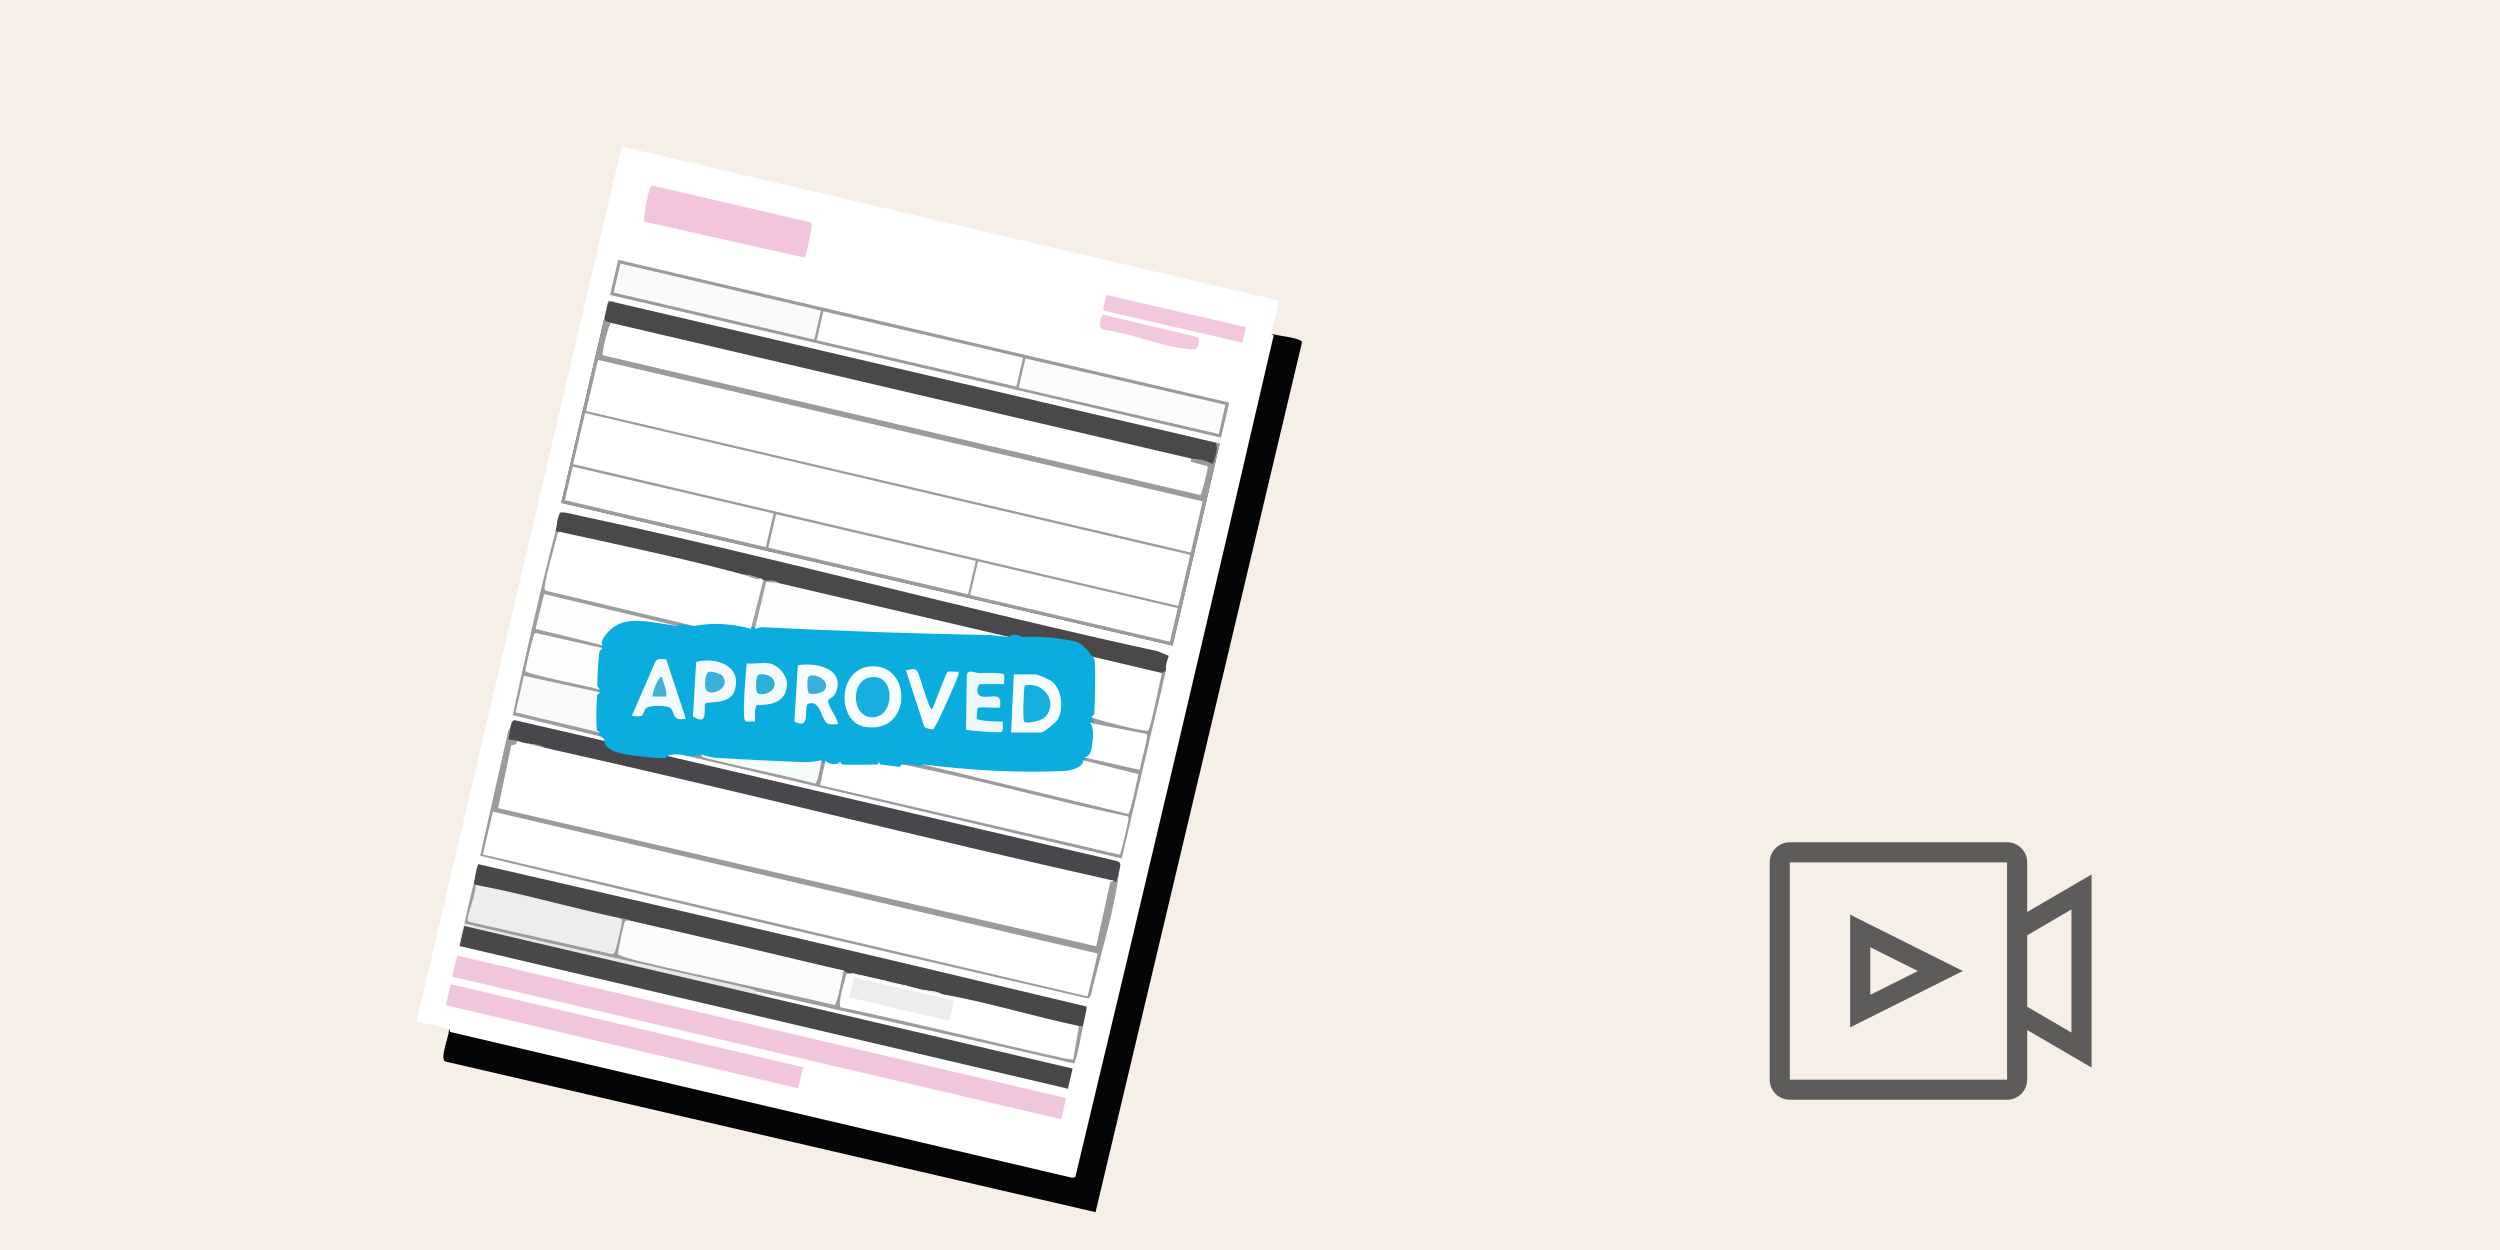
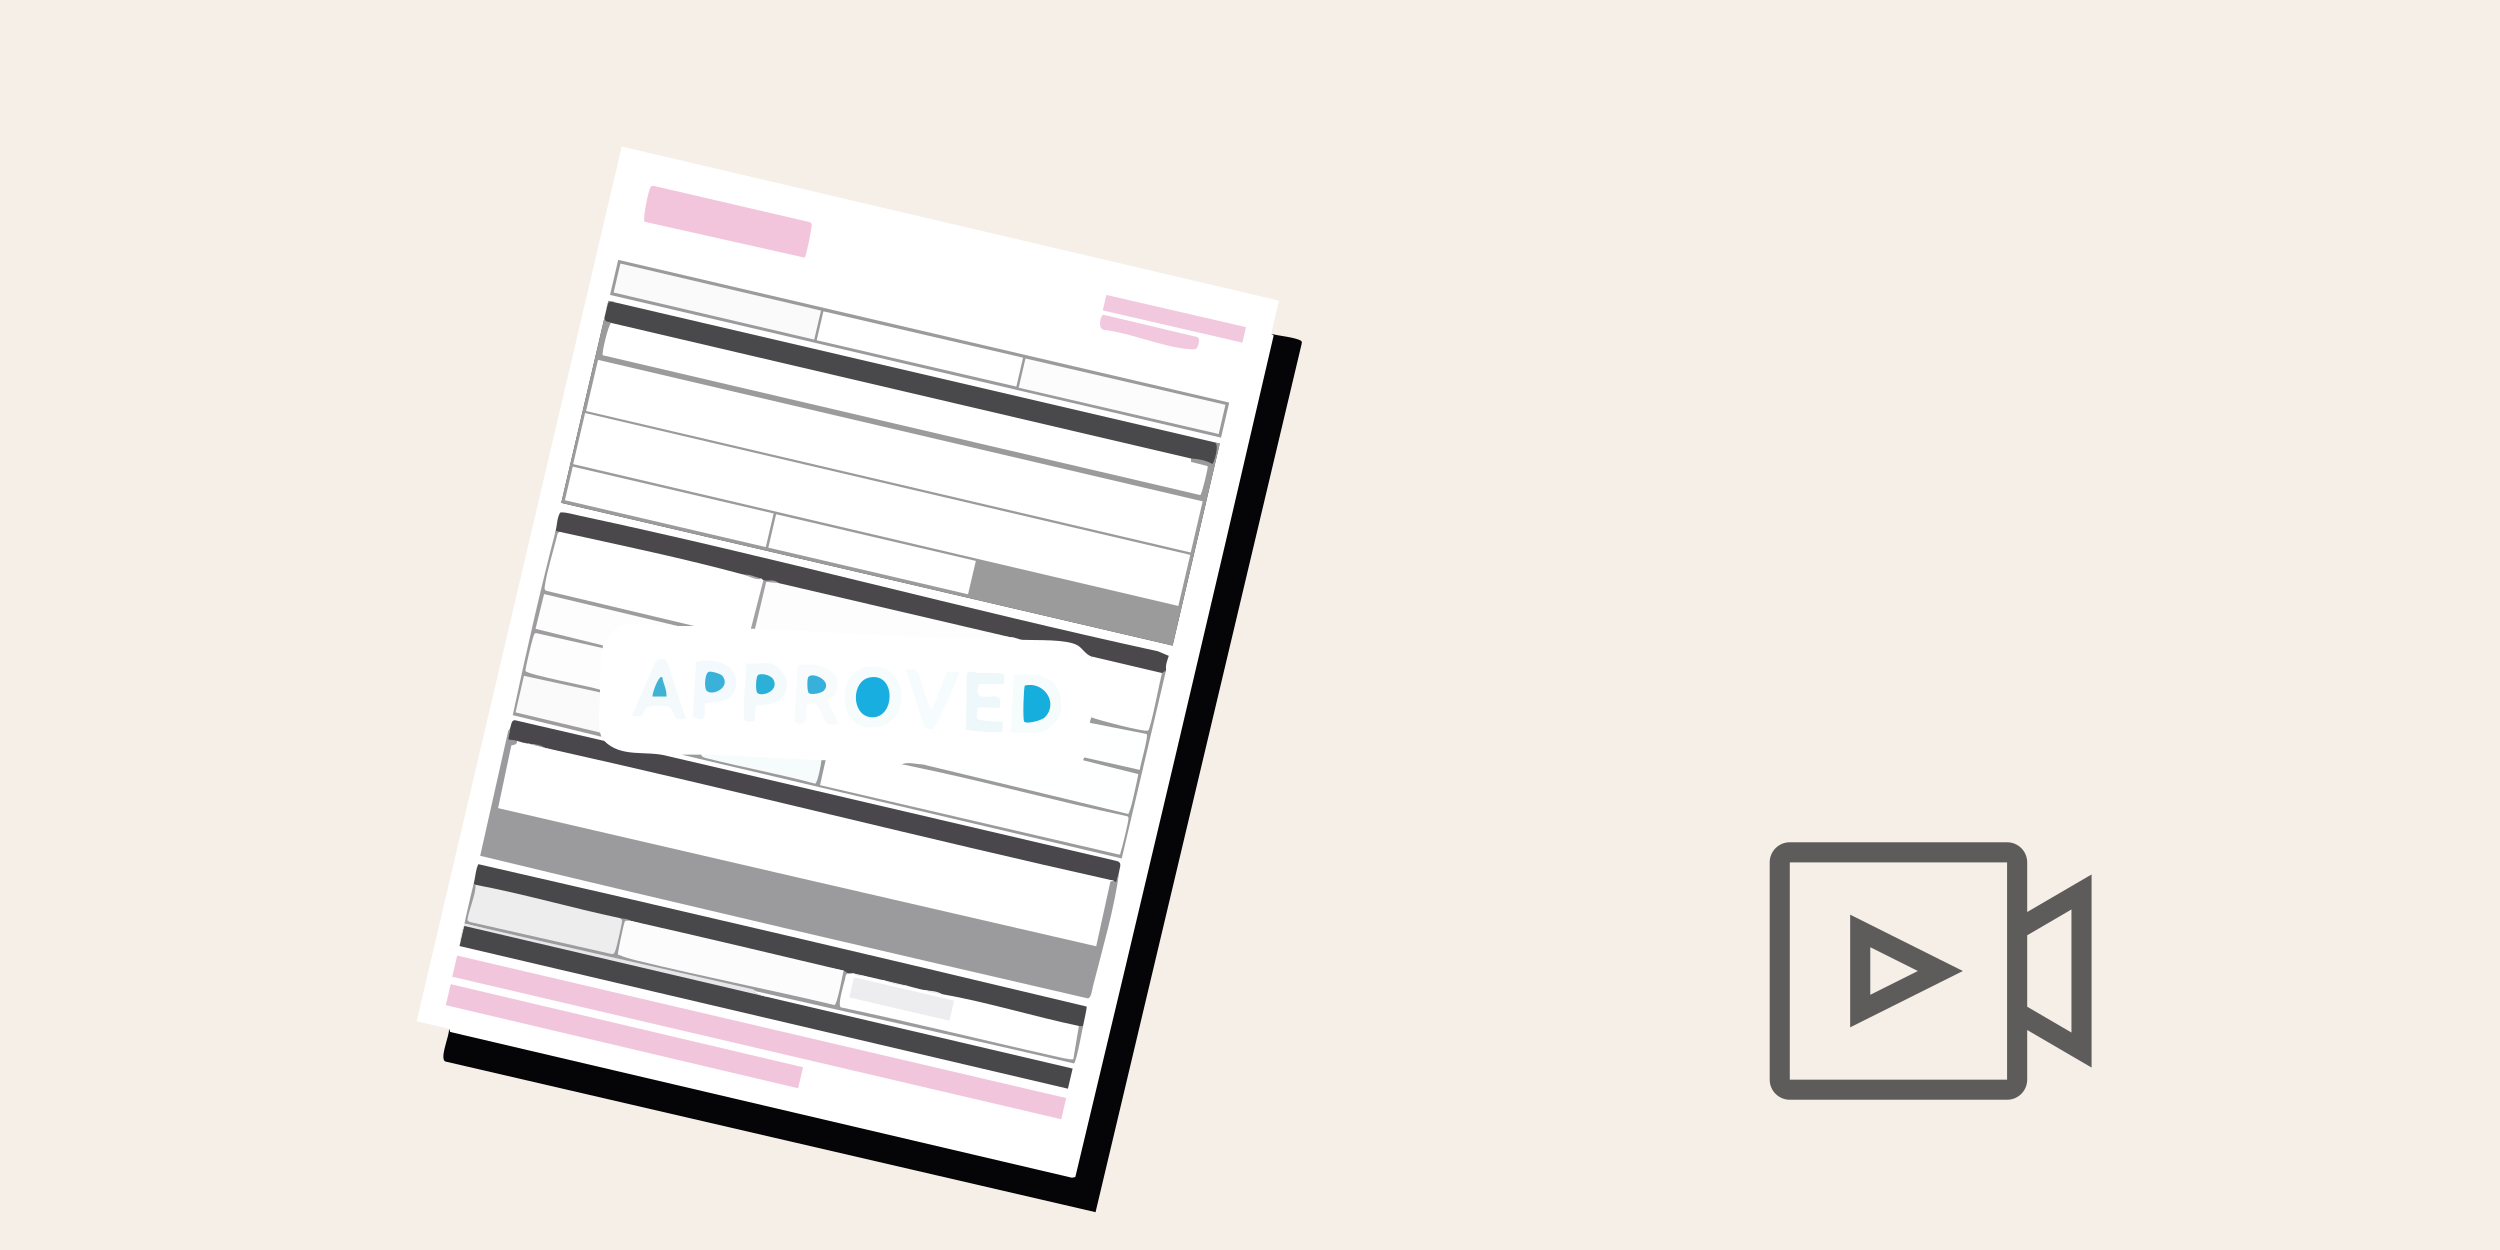
<svg xmlns="http://www.w3.org/2000/svg" width="1200" height="600" viewBox="0 0 1200 600" fill="none">
  <rect width="1200" height="600" fill="#F5EFE8" />
  <g clip-path="url(#clip0_6906_18790)">
    <rect width="424.893" height="511.525" transform="translate(200 70.332)" fill="#F5EFE8" />
    <path d="M610.166 160.289C613.428 161.119 622.004 161.956 624.429 163.544C625.166 164.029 624.814 164.507 624.761 165.178L525.865 581.847L214.064 509.597C213.52 509.47 213.207 509.171 213.021 508.64C211.932 505.511 215.546 497.453 215.579 493.852L515.475 564.163L610.166 160.289Z" fill="#050406" />
    <path d="M610.165 160.293C610.67 160.466 611.401 160.851 611.314 161.216C580.557 294.337 547.939 432.228 516.158 564.971L514.551 565.316L216.09 495.344L215.585 493.863L200 490.209L298.437 70.332L613.918 144.296L610.165 160.293Z" fill="white" />
    <path d="M519.852 492.463C519.281 494.269 518.41 494.309 517.859 492.463L515.235 492.808C494.867 488.457 474.573 483.68 454.364 478.492L452.092 477.183L443.456 475.19C441.417 476.871 436.614 475.582 435.485 473.198C431.632 472.719 427.838 471.876 424.191 470.54C420.963 471.65 417.967 470.965 415.555 468.547C413.516 468.361 411.437 468.149 409.576 467.219C408.952 469.032 407.457 469.159 406.919 467.219C405.504 468.607 404.82 467.518 404.926 465.89C370.462 459.885 336.217 451.734 302.623 441.975L300.716 441.556C299.793 442.493 298.657 442.188 297.308 440.646L294.232 440.892C274.057 436.74 253.822 431.997 233.754 427.148C231.781 426.669 229.98 425.693 228.22 424.71C227.363 426.065 227.33 424.643 227.556 423.381C228.246 420.684 228.266 417.482 229.615 414.805C326.976 437.039 424.397 459.911 521.579 483.142C521.871 483.514 520.104 491.141 519.859 492.469L519.852 492.463Z" fill="#484749" />
    <path d="M219.441 458.67L217.063 468.832L509.402 537.238L511.78 527.076L219.441 458.67Z" fill="#F1C6DD" />
    <path d="M296.058 145.343L583.067 212.339L584.688 213.156C584.382 216.783 583.671 220.476 582.124 223.805C579.267 221.712 575.779 220.47 571.667 220.091L570.744 221.24C478.451 199.657 386.146 178.067 293.82 156.47L293.315 154.989L291.966 154.723C289.608 156.909 290.013 153.66 290.345 151.594L292.026 144.406L585.492 212.91L562.859 309.886L269.393 241.382L290.678 150.186L292.026 144.406L296.058 145.35V145.343Z" fill="#49484A" />
    <path d="M368.376 478.573L514.863 512.918L512.598 522.577L220.56 454.1L220.912 452.599C221.092 450.985 222.121 444.202 223.41 443.996L360.71 475.737C363.002 476.979 365.553 477.922 368.376 478.567V478.573Z" fill="#48484A" />
    <path d="M290 355.618C298.364 364.001 310.042 360.035 320.558 362.925L535.675 413.2C539.05 413.845 537.389 416.329 537.123 418.727L535.755 424.434C534.619 425.045 534.406 423.796 534.466 422.713L523.751 421.218C443.084 403.202 362.602 384.117 282.181 364.971C275.173 363.304 268.29 361.151 261.435 358.939C258.884 357.93 256.227 357.265 253.463 356.946C252.081 358.74 248.487 357.87 248.148 355.618C246.328 355.864 244.761 355.883 243.432 355.671L244.827 349.639C245.398 348.144 245.365 345.726 247.086 345.68L290 355.618Z" fill="#49474C" />
    <path d="M559.711 321.731C559.006 323.432 558.342 323.877 557.718 323.06L556.821 324.216C545.979 321.685 535.144 319.121 524.316 316.53L523.838 315.095C521.068 314.118 519.666 311.288 517.421 309.887C512.272 306.685 497.578 307.422 490.955 307.123C488.796 307.03 487.168 305.688 484.65 305.788L474.227 304.718C474.227 304.718 440.886 296.933 374.202 281.361L373.71 279.88C371.791 279.202 368.283 278.106 367.28 279.979L366.403 278.551C365.373 279.402 365.015 279.016 365.739 277.887C362.856 277.296 359.979 276.631 357.103 275.894L353.436 275.814C326.279 269.63 299.155 263.332 272.058 256.935L268.756 255.3C267.208 256.749 266.544 256.523 266.763 254.636C267.414 252.132 267.308 248.697 268.842 246.093C269.945 245.382 276.867 247.256 278.727 247.654C371.458 267.477 463.206 292.435 555.871 312.63L561.013 314.809C560.255 317.088 559.359 319.26 559.717 321.738L559.711 321.731Z" fill="#4A484B" />
    <path d="M216.343 472.4L213.965 482.48L383.083 522.365L385.46 512.285L216.343 472.4Z" fill="#F1C6DD" />
    <path d="M386.239 123.675L309.338 106.422C308.395 105.306 311.305 91.123 312.241 89.874C312.6 89.396 313.005 89.197 313.597 89.184L388.544 106.595C389.042 106.768 389.394 107.073 389.567 107.585C389.952 108.714 386.93 123.223 386.239 123.675Z" fill="#F2C5DC" />
    <path d="M559.711 321.727L538.433 412.073L327.202 362.249C330.285 362.236 333.42 362.17 336.502 362.249C354.492 366.029 372.568 370.188 390.717 374.725C391.826 371.749 392.378 368.68 392.889 365.544L394.297 364.907C394.962 364.94 395.626 364.874 396.29 364.907L397.46 365.764L395.221 375.821C442.394 386.949 489.553 397.843 536.699 408.492C538.141 403.35 539.443 398.182 540.339 392.914C504.619 384.557 468.979 376.359 433.419 368.328L432.827 366.906C435.624 365.558 439.457 366.8 442.792 366.906L456.391 368.819L540.552 389.114C541.362 388.835 545.176 373.503 544.817 372.726L520.284 366.395L519.845 364.913C519.899 364.86 520.211 364.03 520.51 363.585L521.559 362.462L546.006 367.863C546.524 367.331 549.5 353.886 548.942 353.394L523.858 348.472L523.16 346.984C523.233 345.675 523.811 344.566 523.825 344.326L524.768 343.263C527.844 344.34 549.261 350.192 550.304 349.349C552.556 340.812 554.529 332.196 556.23 323.507L557.704 323.068L559.697 321.74L559.711 321.727Z" fill="#9B9A9D" />
    <path d="M228.219 424.697L229.581 425.375C228.432 430.815 227.276 436.123 226.107 441.311L293.806 456.644C295.407 451.442 296.816 446.108 297.314 440.647C299.008 441.006 301.233 440.886 302.629 441.976C302.582 442.906 302.017 443.377 300.948 443.377C300.357 444.228 297.779 456.956 298.317 457.434C298.948 457.999 302.947 458.989 304.17 459.274C335.93 466.774 368.017 474.082 399.996 480.964C401.445 476.234 402.587 471.411 403.444 466.495L404.932 465.884C405.836 466.097 406.719 467.166 406.925 467.213L407.384 468.488C407.085 469.232 403.697 482.213 404.454 482.386C441.257 490.836 477.8 499.053 514.092 507.038L516.404 493.181L517.872 492.463C518.45 492.583 519.233 492.384 519.865 492.463C519.459 494.609 516.55 510.267 515.473 510.446C464.767 498.535 413.841 487.541 363.087 475.855C317.629 466.09 269.426 455.056 222.918 443.304C224.439 436.608 225.868 430.031 227.568 423.375C227.183 424.285 228.226 424.631 228.232 424.704L228.219 424.697Z" fill="#9C9B9D" />
    <path d="M531.046 141.573L529.332 149.004L596.354 164.465L598.068 157.034L531.046 141.573Z" fill="#F1C8DE" />
    <path d="M268.743 255.307C266.737 264.202 264.764 273.224 262.83 282.378L332.703 298.999L333.181 300.48C330.809 300.394 327.873 300.567 325.209 300.48C304.177 296.94 283.305 292.402 262.591 286.862C261.934 287.194 258.466 300.108 258.685 300.813L288.885 308.306L289.336 309.787C289.25 310.179 289.416 310.704 289.336 311.116L288.453 312.279L257.675 305.33C255.922 310.551 254.573 315.892 253.623 321.353C264.83 324.475 276.157 327.199 287.596 329.531L288.008 331.045C287.995 331.49 288.021 331.929 288.008 332.374L287.124 333.543L252.474 326.096L249.093 340.877L287.118 350.064L288.014 351.646C288.054 351.871 288.599 353.492 288.679 353.638L246.116 343.275C252.447 313.693 259.13 283.972 266.757 254.656C267.168 254.922 268.258 255.214 268.749 255.321L268.743 255.307Z" fill="#9E9C9F" />
    <path d="M529.577 151.061L574.538 161.75C576.537 162.195 575.096 167.111 573.913 167.523C572.877 167.882 571.229 167.629 570.087 167.523C557.83 166.46 542.73 159.857 530.109 158.342C526.794 158.282 528.043 151.579 529.57 151.055L529.577 151.061Z" fill="#F1C8DE" />
    <path d="M363.075 475.852C358.923 476.437 366.841 477.307 368.376 478.569L222.826 444.443L220.912 452.601C220.567 449.286 222.228 446.29 222.905 443.301C268.942 453.963 315.092 464.213 361.155 474.816C362.025 475.015 362.749 475.779 363.075 475.852Z" fill="#E7E6E8" />
    <path d="M296.059 145.342L292.027 144.398L290.678 150.178C291.316 146.518 291.595 143.156 296.059 145.342Z" fill="#9C9B9C" />
    <path d="M357.095 275.89L365.731 277.883C365.891 277.923 366.143 278.495 366.396 278.548C366.867 278.701 367.233 278.833 367.226 278.88C365.718 285.955 363.605 294.345 361.546 301.28C361.413 301.732 360.942 301.845 360.417 301.799C351.349 301.46 342.235 300.789 333.18 300.47L262.079 283.557C261.149 282.926 261.435 281.962 261.561 281.039C262.484 274.495 265.48 264.823 267.181 258.054C267.453 256.971 267.433 255.702 268.742 255.297C297.806 261.721 328.483 268.058 357.095 275.89Z" fill="white" />
    <path d="M432.826 366.908C435.351 367.234 436.454 367.612 438.646 368.064C472.977 375.112 506.824 384.605 541.129 391.807C541.68 392.152 541.687 392.418 541.66 393.002C541.574 394.849 538.611 407.145 537.867 409.172C537.621 409.849 538.113 410.334 536.811 410.115L393.625 376.879L396.283 364.922C398.442 365.022 401.777 365.586 403.258 365.586H421.859C424.669 365.586 429.804 366.523 432.82 366.915L432.826 366.908Z" fill="white" />
    <path d="M373.704 279.877L484.644 305.785C445.104 307.333 402.402 303.301 362.411 301.8C362.092 301.673 361.799 301.527 361.62 301.288C360.909 300.365 366.582 279.632 367.539 278.967C367.971 278.668 372.887 279.253 373.704 279.877Z" fill="#FEFDFD" />
    <path d="M519.851 364.909L546.397 371.592C545.892 374.176 542.624 390.478 541.468 390.691L442.792 366.895C458.609 367.387 474.479 368.51 490.263 368.915C495.644 369.054 511.72 369.752 515.666 367.692C516.184 367.42 519.672 365.082 519.851 364.902V364.909Z" fill="#FEFFFF" />
    <path d="M557.718 323.062C556.808 326.463 552.364 349.813 551.101 350.677C549.746 351.607 527.02 345.635 523.838 344.319C524.183 338.028 523.247 331.651 524.529 325.42L523.838 315.09L557.718 323.062Z" fill="white" />
    <path d="M325.208 300.478C318.16 300.252 305.398 298.691 299.121 299.966C296.078 300.584 289.993 306.802 289.335 309.778L257.063 301.84L261.169 285.152L325.215 300.478H325.208Z" fill="#FEFDFE" />
    <path d="M288.008 332.361C287.862 338.041 287.005 346.218 288.008 351.626L247.478 341.94L251.491 324.402L288.008 332.354V332.361Z" fill="#FAFAFB" />
    <path d="M289.336 311.106C288.2 317.178 288.194 324.997 288.008 331.035C283.849 329.607 252.66 323.814 252.228 322.02C252.035 321.217 255.357 307.392 255.908 305.911C256.187 305.16 256.307 304.117 257.203 303.852L289.336 311.106Z" fill="#FEFDFE" />
    <path d="M523.174 346.977L550.384 352.318C551.42 353.407 547.301 367.065 547.069 369.543L520.516 363.584C524.137 358.25 522.841 352.862 523.174 346.977Z" fill="#FEFFFF" />
    <path d="M394.297 364.91C394.19 366.657 392.437 375.911 391.261 376.163C374.042 371.5 356.411 368.325 339.126 363.947C338.069 363.681 336.927 363.402 336.502 362.246C355.72 362.764 375.078 364.033 394.297 364.903V364.91Z" fill="#F6FBFC" />
    <path d="M373.703 279.883L367.797 279.292L362.41 301.806C361.746 301.779 361.081 301.832 360.417 301.806L366.396 278.555C368.528 279.006 371.783 277.791 373.703 279.883Z" fill="#A3A1A3" />
    <path d="M302.622 441.974C336.781 449.673 370.86 457.811 404.926 465.889C404.374 468.221 401.903 482.078 400.561 482.417C369.086 474.904 337.212 468.786 305.791 461.06C302.821 460.329 299.36 459.412 296.597 458.15C296.417 457.366 299.44 443.03 299.892 442.359C300.436 441.536 301.851 442.08 302.628 441.974H302.622Z" fill="#FDFCFD" />
    <path d="M297.308 440.647C298.503 441.357 298.723 441.271 298.517 442.766C298.244 444.739 295.833 455.487 295.182 456.783C294.81 457.52 294.624 457.972 293.667 457.939L225.363 442.507L224.34 441.663C224.851 437.205 228.631 428.755 228.226 424.703C251.45 429.068 274.223 435.744 297.314 440.647H297.308Z" fill="#EEEDEE" />
    <path d="M293.321 154.991L571.667 220.093C573.328 221.707 580.383 221.521 580.921 223.175C581.811 225.932 577.5 235.831 577.639 239.365L288.386 171.678C287.588 171.213 288.014 170.144 288.073 169.393C288.286 166.702 290.04 158.824 290.996 156.313C291.594 154.738 291.508 154.805 293.308 154.997L293.321 154.991Z" fill="white" />
    <path d="M248.148 355.617C250.48 356.375 250.992 356.487 253.463 356.946C256.22 357.265 258.877 357.929 261.435 358.939C352.644 379.26 443.27 402.358 534.466 422.713L527.351 455.118L527.079 455.855L525.544 455.948C429.492 433.76 333.665 410.569 237.526 388.826L244.282 356.74L248.148 355.624V355.617Z" fill="white" />
    <path d="M261.435 358.938L253.463 356.945C255.955 357.404 259.243 357.078 261.435 358.938Z" fill="#9B9A9C" />
    <path d="M365.731 277.89C362.615 278.507 359.898 276.661 357.095 275.897C360.131 275.458 363.06 277.239 365.731 277.89Z" fill="#A3A1A3" />
    <path d="M290.352 151.59C290.199 154.951 290.976 153.875 293.321 154.984C291.767 156.479 288.691 170.005 289.315 170.523L576.138 237.638C576.835 237.459 580.011 224.485 579.698 223.754L571.713 221.701L571.667 220.087C575.088 220.22 579.027 220.997 581.97 222.731C582.502 222.704 585.611 213.384 583.067 212.341L585.491 212.906L562.858 309.882L269.393 241.378L290.352 151.59Z" fill="#9C9B9C" />
    <path d="M280.861 198.258L275.115 222.777L565.586 290.853L571.332 266.334L280.861 198.258Z" fill="white" />
    <path d="M287.065 172.749L281.321 197.297L571.531 265.205L577.275 240.657L287.065 172.749Z" fill="white" />
    <path d="M274.924 223.982L271.16 240.117L367.587 262.61L371.351 246.475L274.924 223.982Z" fill="white" />
-     <path d="M469.452 269.466L465.683 285.586L561.561 308.003L565.33 291.884L469.452 269.466Z" fill="white" />
    <path d="M372.53 246.835L368.783 262.871L464.659 285.27L468.405 269.234L372.53 246.835Z" fill="white" />
    <path d="M244.827 349.629C245.112 350.712 243.697 354.512 244.162 354.943C244.315 355.083 246.66 355.129 248.148 355.608C248.381 356.85 247.477 357.574 245.438 357.773L239.074 387.906C335.047 410.167 430.747 432.276 526.182 454.225L532.991 423.188L534.459 422.703C534.851 422.789 535.536 423.573 535.781 423.367L537.117 418.717C535.369 434.328 528.733 457.181 524.707 473.071C524.262 474.825 523.83 479.076 522.176 479.236C424.861 456.769 327.56 434.229 230.491 410.785L243.784 351.555C243.684 350.718 244.674 350.014 244.82 349.629H244.827Z" fill="#9B9A9C" />
-     <path d="M236.603 389.567L231.771 410.152L522.05 478.29L526.882 457.705L236.603 389.567Z" fill="white" />
    <path d="M296.744 124.73L292.812 141.562L586.093 210.081L590.025 193.249L296.744 124.73Z" fill="#9B9B9D" />
    <path d="M297.8 126.509L294.538 140.414L390.821 162.997L394.083 149.092L297.8 126.509Z" fill="#FBFAFB" />
    <path d="M492.223 172.076L488.977 186.094L584.96 208.324L588.206 194.306L492.223 172.076Z" fill="#FCFCFD" />
    <path d="M395.24 149.44L392.018 163.32L487.853 185.569L491.076 171.689L395.24 149.44Z" fill="white" />
-     <path d="M325.209 300.475L325.887 299.618L333.181 300.475C341.976 298.727 351.788 299.392 360.418 301.803C361.122 300.036 361.753 299.976 362.411 301.803L365.526 301.039C402.13 302.893 438.773 304.162 475.443 304.846L484.644 305.789C485.381 304.241 487.341 304.228 490.516 305.749C499.577 305.317 508.373 306.108 516.903 308.121C519.101 309.044 523.453 312.95 523.838 315.089L525.087 315.747C526.176 316.544 525.519 339.968 525.233 342.711L523.838 344.319C525.565 345.156 524.908 346.651 523.174 346.976C525.173 348.611 524.702 354.888 524.19 357.612C523.958 361.146 522.735 363.139 520.516 363.584C521.739 364.873 521.606 365.165 519.852 364.913C520.317 368.075 514.405 369.775 511.542 370.035C489.214 371.137 465.698 369.762 442.792 366.906L442.347 367.776C439.178 367.145 436.01 366.859 432.828 366.906L431.844 368.115L422.551 366.926L421.86 365.577C421.8 366.095 421.627 366.872 421.262 366.906C419.395 367.065 405.02 367.238 404.236 366.906C403.724 366.693 403.465 366.108 403.266 365.577C402.283 367.53 397.021 366.945 396.29 364.913C395.679 366.706 394.915 366.72 394.298 364.913C392.916 365.192 391.527 365.451 390.132 365.604C388.737 365.756 387.362 365.896 385.987 365.843C372.236 365.311 358.438 364.627 344.7 363.843C341.91 363.684 339.193 362.966 336.503 362.249C333.766 363.119 330.663 363.119 327.202 362.249C325.116 362.262 322.087 361.697 320.559 362.913L319.091 363.916C315.962 364.036 306.602 363.039 303.167 362.541C298.723 361.897 290.506 360.635 290.001 355.612C290.287 354.377 288.845 353.945 288.672 353.619C287.058 352.902 286.839 352.238 288.008 351.626L286.5 350.597C286.108 344.924 286.155 339.244 286.633 333.557L288.001 332.355C286.732 331.983 286.726 331.398 288.001 331.026L286.719 329.306C286.732 323.719 287.071 318.145 287.729 312.605L289.323 311.104C287.968 310.685 287.961 310.386 289.323 309.775C287.237 307.443 292.977 301.963 295.149 300.594C299.932 297.585 304.888 297.857 310.468 298.269L325.196 300.468L325.209 300.475Z" fill="#0BADDF" />
    <path d="M469.364 339.669C469.171 339.861 468.56 344.438 468.979 345.023C469.743 346.099 479.468 346.418 481.328 346.305C481.195 347.587 481.82 350.55 480.704 351.327C479.82 351.945 465.75 350.736 463.677 350.331L464.05 324.051C464.608 320.975 467.67 322.981 469.703 323.048C471.736 323.114 481.142 322.596 481.893 323.812C482.391 324.615 481.76 327.2 481.986 328.369H470.36C469.55 328.369 467.557 333.883 471.656 334.381C476.658 334.992 481.116 331.87 479.993 339.662C478.432 339.941 469.743 339.283 469.364 339.662V339.669Z" fill="#EEF7FA" />
    <path d="M447.436 340.332C448.672 338.106 453.986 323.053 454.856 322.508C455.727 321.964 458.769 322.648 460.065 322.402C460.775 323.133 458.052 328.879 457.527 330.154C456.491 332.659 448.917 349.898 447.821 350.077C447.084 350.197 443.829 349.566 443.57 348.523L434.821 321.744C437.159 321.545 438.72 320.077 440.461 322.409C441.358 323.611 446.034 341.408 447.436 340.332Z" fill="#F6FBFD" />
    <path d="M417.416 319.914C437.903 317.748 438.335 352.531 415.27 348.917C401.837 346.818 401.665 321.581 417.416 319.914Z" fill="#F6FBFC" />
    <path d="M417.369 325.195C430.622 322.471 429.784 346.207 417.382 344.167C408.686 342.739 408.58 327.008 417.369 325.195Z" fill="#18AEE0" />
    <path d="M485.308 351.624L486.637 323.723H496.934C498.422 323.723 503.929 326.207 505.257 327.356C509.675 331.176 510.652 340.337 507.795 345.213C506.832 346.861 501.165 351.624 499.591 351.624H485.308Z" fill="#F6FBFC" />
    <path d="M491.958 329.048C501.072 326.889 508.26 337.432 501.551 344.287C499.943 345.928 492.476 347.722 491.586 346.34C490.855 345.211 491.34 329.686 491.958 329.048Z" fill="#16AEDC" />
    <path d="M397.738 335.804C396.436 337.996 402.302 344.812 402.262 347.635C400.887 347.522 399.286 347.881 397.964 347.622C394.091 346.871 394.376 335.638 388.079 337.764C385.202 338.734 389.906 350.817 381.303 346.353L382.964 319.362C391.101 317.761 405.47 320.757 401.425 331.851C400.289 334.96 398.15 335.106 397.738 335.804Z" fill="#F7FBFC" />
    <path d="M395.453 331.524C394.344 332.706 389.647 333.676 388.278 332.733C387.362 332.102 387.342 325.877 387.946 325.014C389.906 322.23 399.831 326.854 395.453 331.524Z" fill="#38B0DC" />
    <path d="M369.386 318.417C373.299 319.148 377.73 323.864 377.736 328.05C377.75 336.958 370.635 338.466 363.161 338.439C361.999 340.904 362.471 343.694 362.411 346.325C361.115 346.179 358.711 346.723 357.714 346.032C355.994 344.843 358.106 321.971 358.418 318.424C361.72 318.842 366.277 317.846 369.379 318.424L369.386 318.417Z" fill="#F4FAFC" />
    <path d="M364.164 323.827C366.337 323.103 370.376 324.239 371.365 326.398C373.976 332.111 364.981 334.709 363.367 332.41C362.709 331.474 362.577 324.359 364.164 323.827Z" fill="#2BB0D7" />
    <path d="M319.802 316.508L329.195 344.98C322.659 346.315 324.12 342.476 321.928 339.958C320.593 338.417 311.12 338.423 309.977 340.051C307.838 343.113 309.804 344.455 303.281 343.651L314.627 317.471C315.677 315.843 318.095 316.348 319.796 316.514L319.802 316.508Z" fill="#F4FAFC" />
    <path d="M317.895 325.052C318.38 328.2 320.147 331.103 319.895 334.352H313.245C312.727 333.82 316.082 323.643 317.889 325.052H317.895Z" fill="#40B2D3" />
    <path d="M338.569 337.744C337.426 339.099 340.648 349.044 332.61 343.896L334.138 317.709C343.505 315.244 356.525 319.429 352.599 331.52C350.314 338.555 339.671 336.429 338.562 337.744H338.569Z" fill="#F3F9FC" />
    <path d="M340.256 322.449C341.425 322.07 345.982 323.392 346.766 324.422C351.151 330.135 341.465 334.447 339.094 331.431C337.904 329.916 338.31 323.087 340.249 322.456L340.256 322.449Z" fill="#39B1D8" />
    <path d="M409.576 467.214C411.429 468.151 413.515 468.35 415.554 468.543C418.404 469.187 421.341 469.865 424.19 470.536C427.831 471.884 431.637 472.714 435.484 473.193C438.207 473.857 440.619 474.648 443.455 475.186L452.091 477.179C474 481.005 495.943 487.881 517.858 492.458L515.201 508.401C514.623 509.006 507.183 507.192 505.761 506.88C471.669 499.267 437.769 490.717 403.57 483.516C401.963 482.393 404.952 472.522 405.576 470.19C405.869 469.094 405.696 467.872 406.918 467.214C407.662 467.387 408.785 467.061 409.576 467.214Z" fill="white" />
    <path d="M435.484 473.188C431.791 473.182 427.479 472.292 424.191 470.531C427.964 471.421 431.718 472.272 435.484 473.188Z" fill="#EDECEE" />
    <path d="M452.091 477.18C449.368 476.702 445.96 476.835 443.455 475.188C446.132 475.699 449.613 475.506 452.091 477.18Z" fill="#EDECEE" />
    <path d="M415.555 468.54C413.536 468.586 411.144 468.719 409.577 467.211C411.683 467.616 413.543 468.081 415.555 468.54Z" fill="#EDECEE" />
    <path d="M409.918 469.11L407.665 478.762L455.725 489.981L457.978 480.329L409.918 469.11Z" fill="#EDECEE" />
  </g>
  <path fill-rule="evenodd" clip-rule="evenodd" d="M859.107 413.938H963.399V518.23H859.107V413.938ZM859.107 404.281C853.774 404.281 849.451 408.605 849.451 413.938V518.23C849.451 523.563 853.774 527.886 859.107 527.886H963.399C968.732 527.886 973.056 523.563 973.056 518.23V494.41L994.3 506.803L1003.96 512.436V501.256V430.911V419.732L994.3 425.365L973.056 437.758V413.938C973.056 408.605 968.732 404.281 963.399 404.281H859.107ZM994.3 495.623L973.056 483.23V448.937L994.3 436.544V495.623ZM931.358 460.686L942.155 466.084L931.358 471.482L897.734 488.294L888.077 493.122V482.326L888.077 449.842V439.045L897.734 443.874L931.358 460.686ZM897.734 454.67L920.562 466.084L897.734 477.498V454.67Z" fill="#1F1F1F" fill-opacity="0.7" />
  <defs>
    <clipPath id="clip0_6906_18790">
      <rect width="424.893" height="511.525" fill="white" transform="translate(200 70.332)" />
    </clipPath>
  </defs>
</svg>